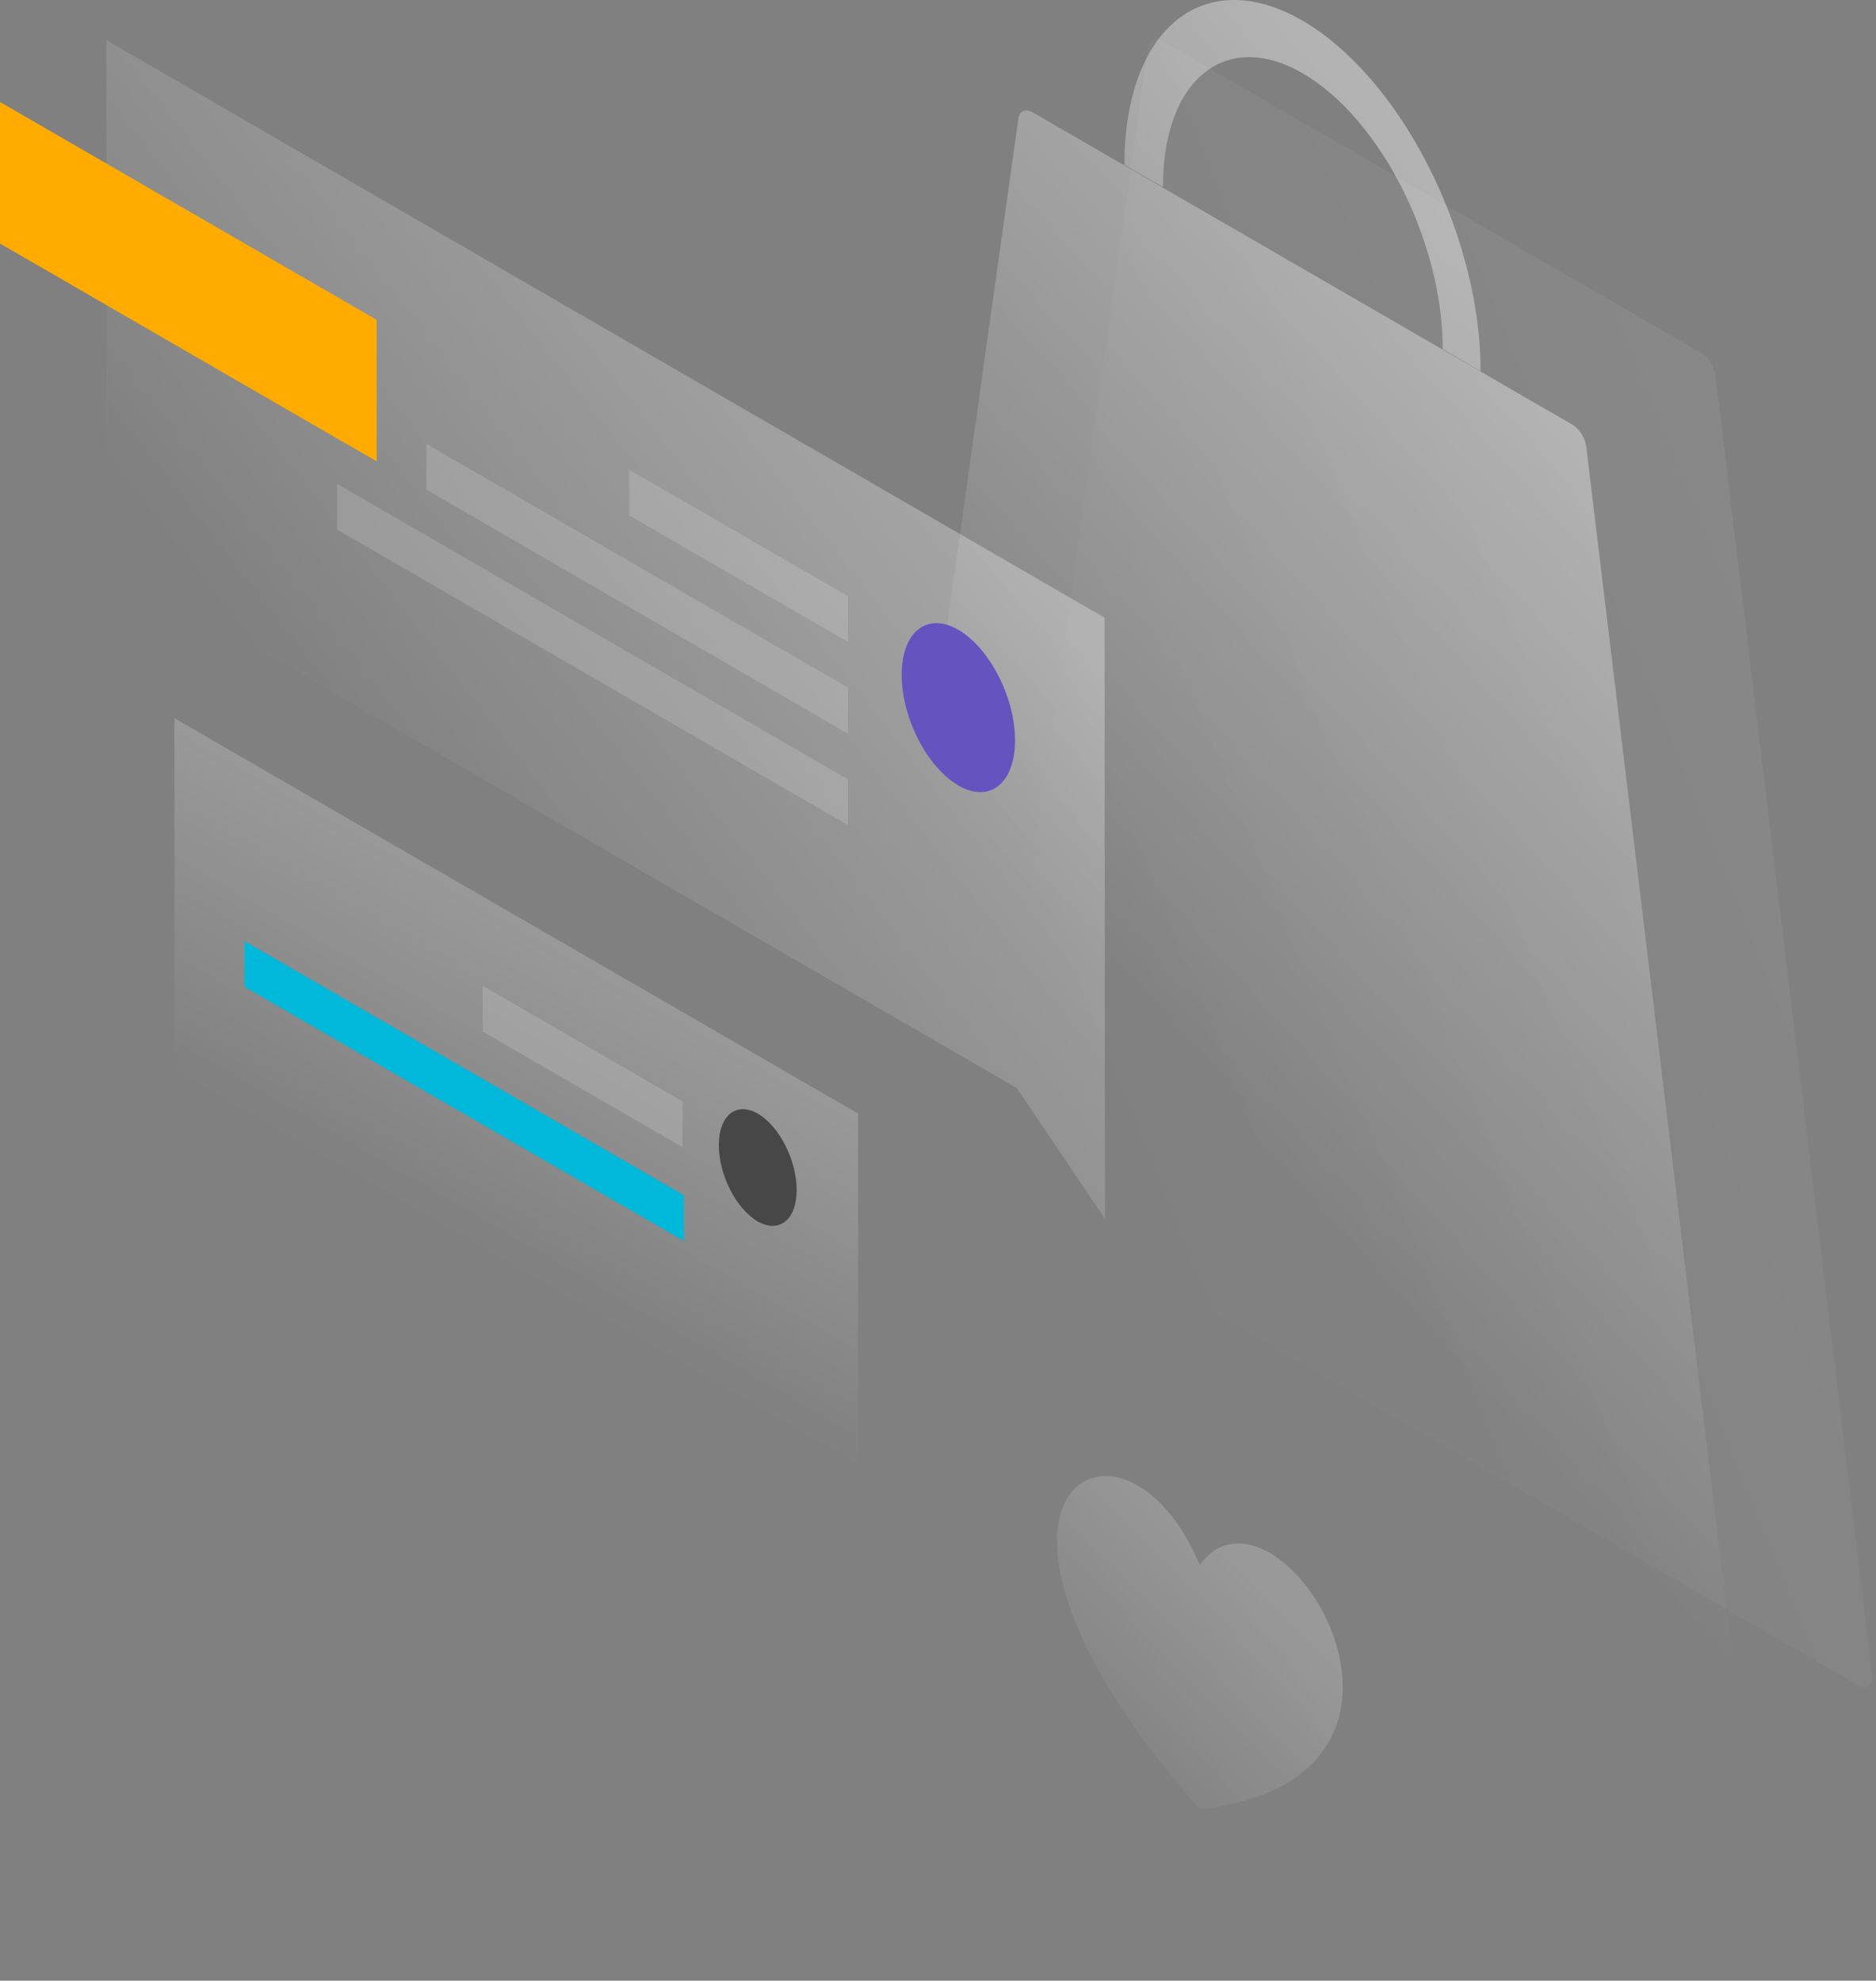
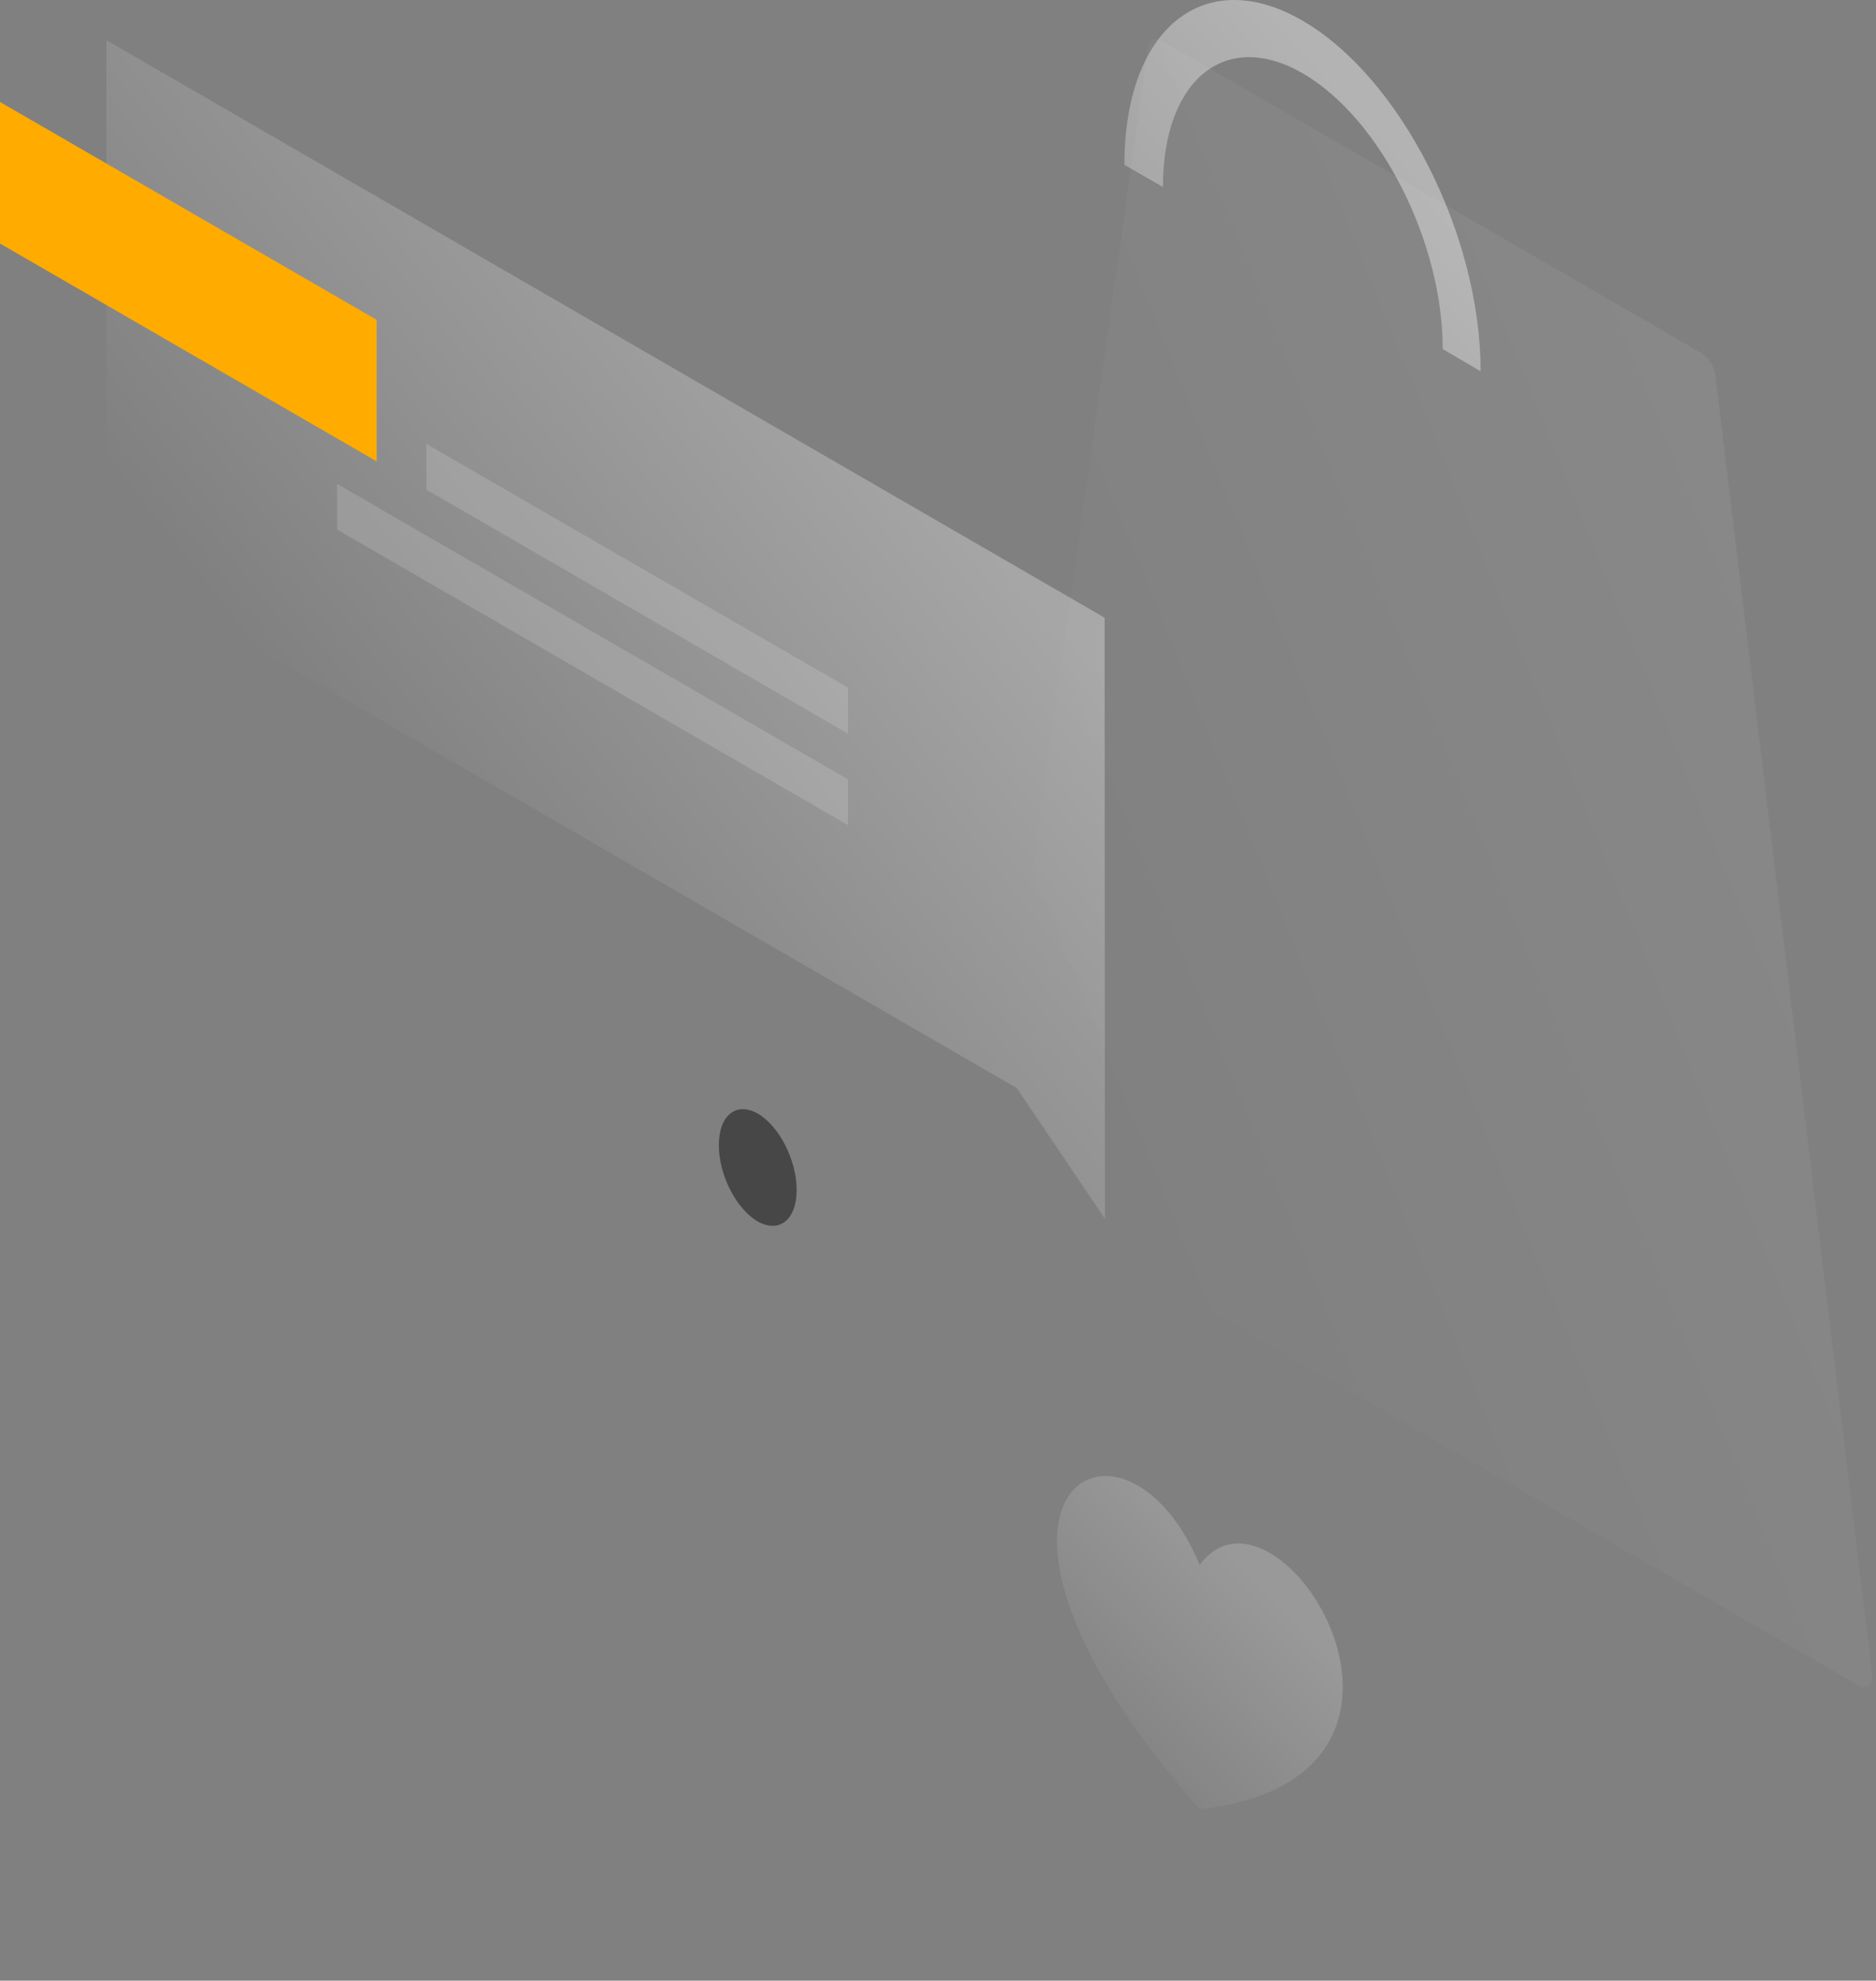
<svg xmlns="http://www.w3.org/2000/svg" width="197" height="208" viewBox="0 0 197 208" fill="none">
  <rect x="0" y="0" width="197" height="208" fill="#808080" stroke="none" />
  <path opacity="0.07" d="M178.624 37.047C179.364 37.471 180.033 38.494 180.139 39.412L196.588 175.79C196.729 176.955 196.025 177.485 195.074 176.955L105.568 125.165C104.652 124.635 103.913 123.258 104.053 122.27L120.539 4.956C120.644 4.144 121.278 3.897 122.053 4.32L178.624 37.047Z" fill="url(#paint0_linear_1243_1953)" />
  <path opacity="0.4" d="M155.481 38.988C155.481 24.655 147.098 8.168 136.777 2.167C126.456 -3.8 118.073 2.979 118.073 17.312L122.124 19.642V19.607C122.124 8.345 128.711 3.014 136.812 7.709C144.914 12.405 151.501 25.361 151.501 36.623V36.658L155.481 38.988Z" fill="url(#paint1_linear_1243_1953)" />
-   <path opacity="0.4" d="M166.577 46.932C166.472 46.014 165.838 44.99 165.063 44.566L108.457 11.805C107.717 11.381 107.048 11.628 106.942 12.44L90.457 129.754C90.316 130.743 91.02 132.12 91.972 132.649L181.513 184.44C182.428 184.969 183.168 184.44 183.027 183.275L166.577 46.932Z" fill="url(#paint2_linear_1243_1953)" />
  <path opacity="0.3" d="M115.995 64.866L11.166 4.214L11.201 58.97L106.766 114.256L116.03 127.989L115.995 64.866Z" fill="url(#paint3_linear_1243_1953)" />
  <path d="M0 25.573V10.71L39.557 33.587V48.45L0 25.573Z" fill="#FFAB00" />
-   <path opacity="0.15" d="M89.048 62.607L66.081 49.333V54.134L89.048 67.408V62.607Z" fill="white" />
  <path opacity="0.15" d="M89.048 72.209L44.77 46.614V51.416L89.048 77.046V72.209Z" fill="white" />
  <path opacity="0.15" d="M89.048 81.847L35.401 50.815V55.617L89.048 86.649V81.847Z" fill="white" />
-   <path d="M94.684 70.868C94.684 75.387 97.361 80.576 100.637 82.483C103.913 84.389 106.59 82.271 106.59 77.752C106.59 73.233 103.913 68.043 100.637 66.137C97.361 64.231 94.684 66.349 94.684 70.868Z" fill="#6554C0" />
-   <path opacity="0.2" d="M18.317 113.338L90.105 154.855V116.939L18.317 75.422V113.338Z" fill="url(#paint4_linear_1243_1953)" />
  <path d="M75.486 120.257C75.486 117.115 77.318 115.668 79.572 116.939C81.827 118.245 83.658 121.846 83.658 124.953C83.658 128.095 81.827 129.542 79.572 128.271C77.318 126.965 75.486 123.399 75.486 120.257Z" fill="#474747" />
-   <path d="M71.823 130.319L25.679 103.629V98.828L71.823 125.518V130.319Z" fill="#00B8D9" />
-   <path opacity="0.15" d="M71.682 120.469L50.688 108.325V103.523L71.682 115.668V120.469Z" fill="white" />
+   <path opacity="0.15" d="M71.682 120.469V103.523L71.682 115.668V120.469Z" fill="white" />
  <path opacity="0.2" d="M125.985 190C96.748 156.853 117.897 144.939 125.985 164.338C134.116 153.226 155.265 186.678 125.985 190Z" fill="url(#paint5_linear_1243_1953)" />
  <defs>
    <linearGradient id="paint0_linear_1243_1953" x1="200.337" y1="73.592" x2="107.459" y2="111.321" gradientUnits="userSpaceOnUse">
      <stop stop-color="white" />
      <stop offset="1" stop-color="white" stop-opacity="0" />
    </linearGradient>
    <linearGradient id="paint1_linear_1243_1953" x1="145.697" y1="14.935" x2="85.449" y2="69.403" gradientUnits="userSpaceOnUse">
      <stop stop-color="white" />
      <stop offset="1" stop-color="white" stop-opacity="0" />
    </linearGradient>
    <linearGradient id="paint2_linear_1243_1953" x1="186.674" y1="60.26" x2="126.426" y2="114.728" gradientUnits="userSpaceOnUse">
      <stop stop-color="white" />
      <stop offset="1" stop-color="white" stop-opacity="0" />
    </linearGradient>
    <linearGradient id="paint3_linear_1243_1953" x1="93.13" y1="42.927" x2="38.915" y2="85.281" gradientUnits="userSpaceOnUse">
      <stop stop-color="white" />
      <stop offset="1" stop-color="white" stop-opacity="0" />
    </linearGradient>
    <linearGradient id="paint4_linear_1243_1953" x1="46.019" y1="129.363" x2="62.458" y2="100.946" gradientUnits="userSpaceOnUse">
      <stop stop-color="white" stop-opacity="0" />
      <stop offset="1" stop-color="white" />
    </linearGradient>
    <linearGradient id="paint5_linear_1243_1953" x1="132.143" y1="165.594" x2="112.917" y2="184.446" gradientUnits="userSpaceOnUse">
      <stop stop-color="white" />
      <stop offset="1" stop-color="white" stop-opacity="0" />
    </linearGradient>
  </defs>
</svg>